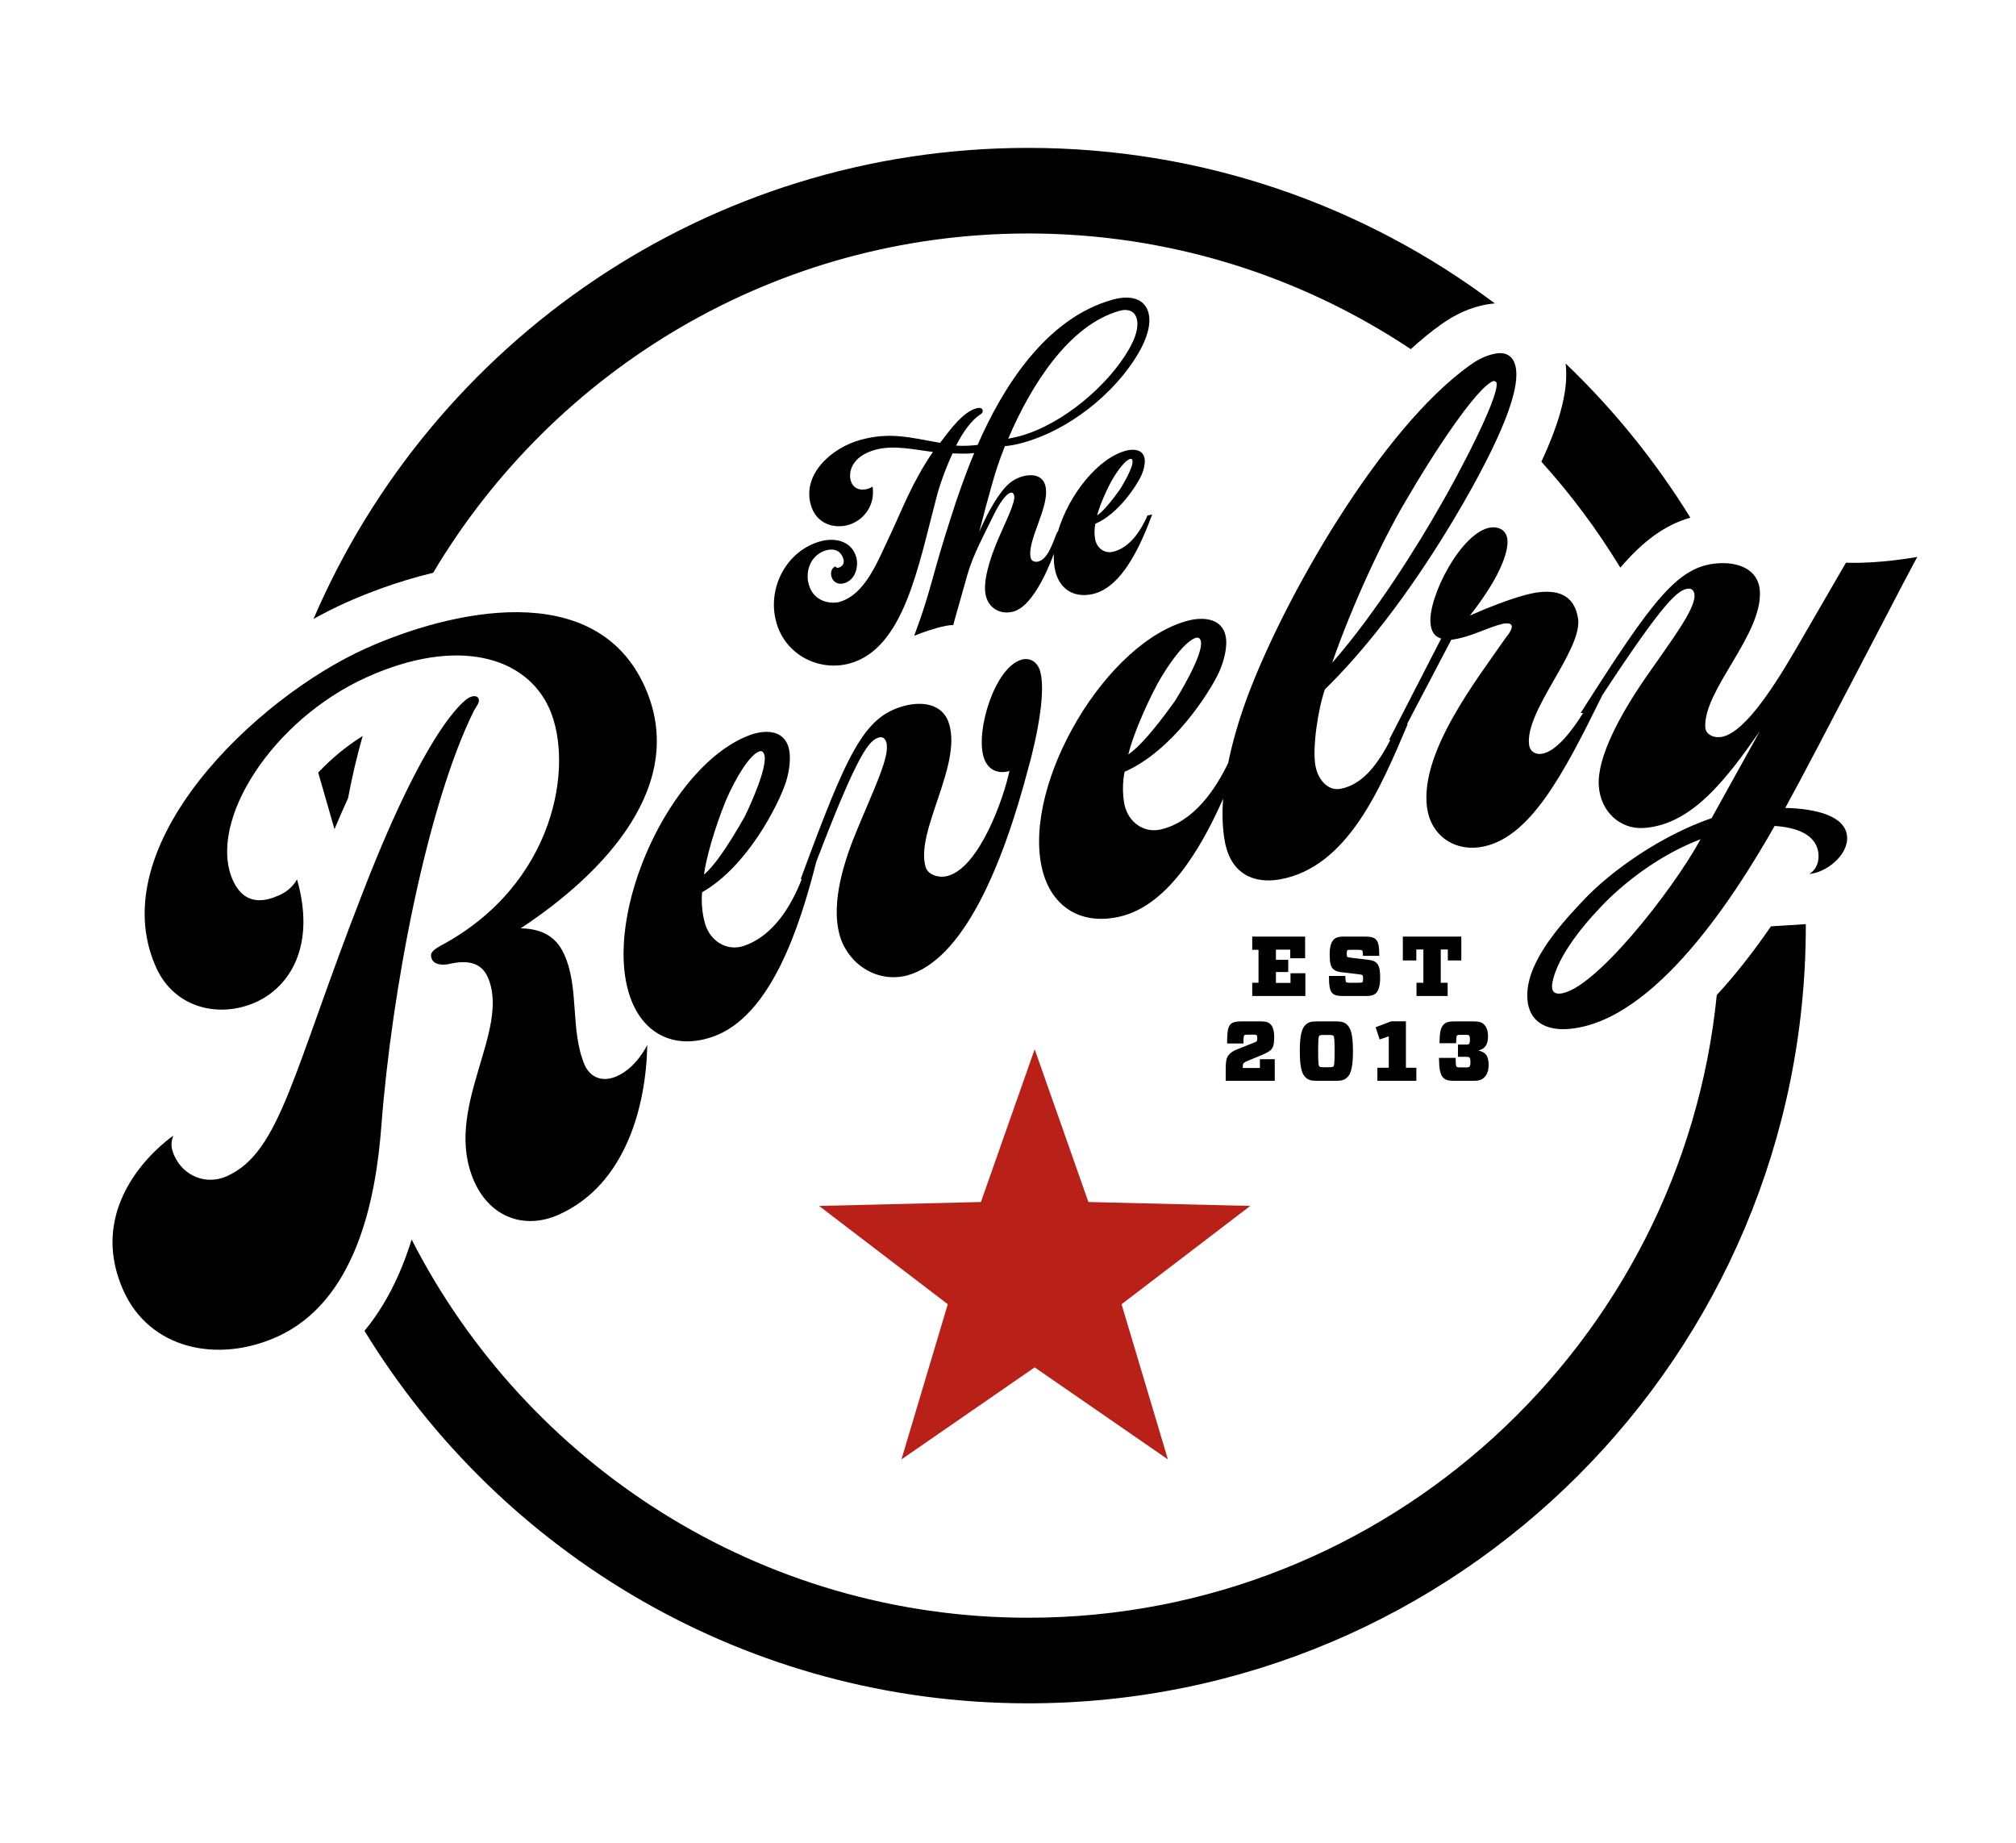
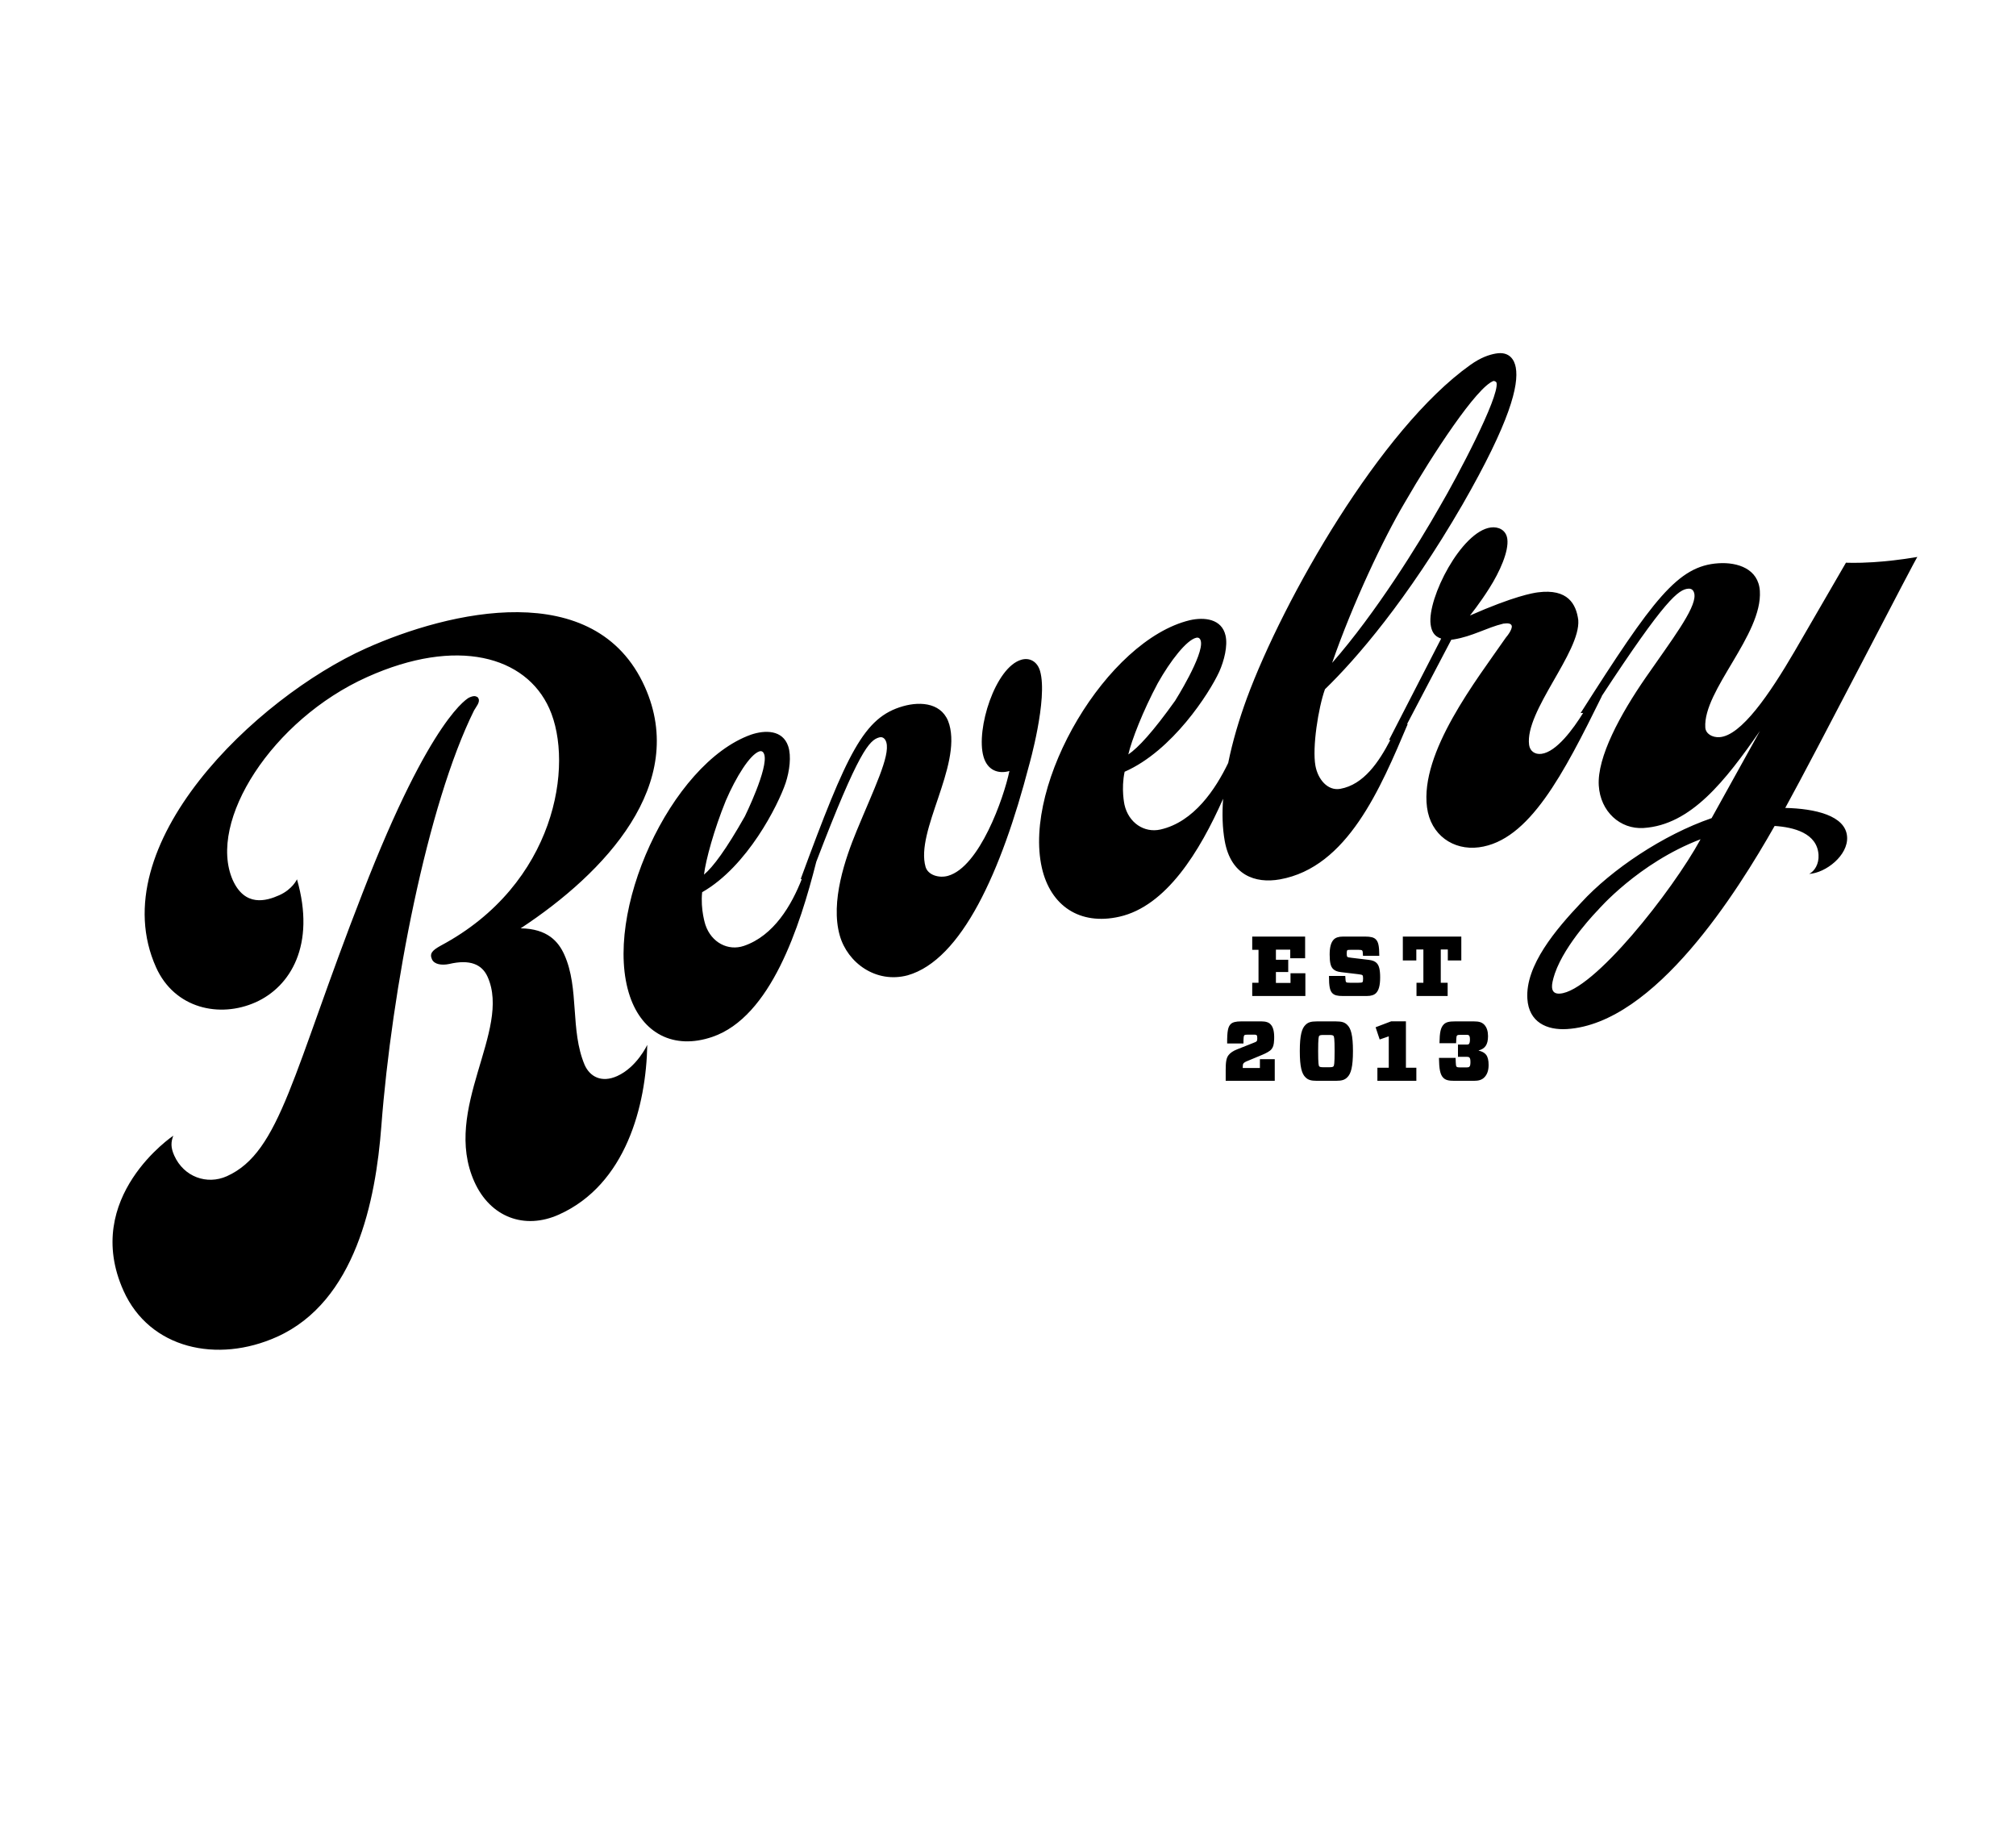
<svg xmlns="http://www.w3.org/2000/svg" xmlns:ns1="http://www.serif.com/" width="100%" height="100%" viewBox="0 0 501 458" version="1.1" xml:space="preserve" style="fill-rule:evenodd;clip-rule:evenodd;stroke-linejoin:round;stroke-miterlimit:2;">
  <g id="Layer-1" ns1:id="Layer 1">
    <g transform="matrix(1,0,0,1,107.645,317.642)">
-       <path d="M0,-175.329C30.009,-225.762 85.064,-259.632 147.889,-259.632C183.01,-259.632 215.7,-249.04 242.951,-230.894C245.457,-233.177 247.983,-235.248 250.517,-237.051C254.193,-239.675 257.913,-241.303 261.875,-242.01C262.534,-242.128 263.192,-242.2 263.846,-242.249C231.549,-266.515 191.401,-280.897 147.889,-280.897C68.224,-280.897 -0.162,-232.692 -29.729,-163.87C-27.078,-165.342 -24.433,-166.673 -21.824,-167.845C-16.892,-170.059 -9.096,-173.15 0,-175.329M341.119,-88.027L332.461,-87.482C327.95,-80.928 323.466,-75.266 318.996,-70.426C310.32,16.334 236.894,84.303 147.889,84.303C81.127,84.303 23.129,46.059 -5.351,-9.67C-8.162,-0.575 -12.078,6.989 -17.07,13.022C16.88,68.525 78.053,105.568 147.889,105.568C254.62,105.568 341.123,19.057 341.123,-87.664C341.123,-87.785 341.119,-87.905 341.119,-88.027M295.022,-176.605C300.577,-183.074 305.963,-187.184 312.428,-189.021C303.743,-203.088 293.314,-215.96 281.43,-227.327C282.167,-221.178 280.329,-213.548 275.408,-202.917C282.744,-194.808 289.32,-186.001 295.022,-176.605M-28.566,-125.683L-24.521,-111.627C-23.432,-114.209 -22.3,-116.799 -21.14,-119.362C-20.162,-124.586 -18.956,-129.731 -17.518,-134.777C-21.783,-132.112 -25.497,-128.968 -28.566,-125.683" style="fill-rule:nonzero;" />
-     </g>
+       </g>
    <g transform="matrix(1,0,0,1,387.64,179.163)">
      <path d="M0,67.708C-0.921,67.767 -1.859,67.517 -1.945,66.139C-1.995,65.37 -1.756,64.28 -1.24,62.708C1.364,55.161 9.463,46.962 9.463,46.962C9.463,46.962 19.494,35.256 34.971,29.36C27.934,42.261 8.272,67.188 0,67.708M-99.916,-9.421C-96.774,-15.007 -92.747,-20.167 -90.353,-20.708C-89.604,-20.878 -89.316,-20.313 -89.217,-19.864C-88.438,-16.422 -95.62,-5.041 -95.62,-5.041C-101.116,2.653 -104.782,6.631 -107.241,8.289C-106.454,4.807 -103.566,-2.615 -99.916,-9.421M-38.602,-54.188C-31.582,-66.365 -20.557,-83.16 -16.435,-84.523C-16.104,-84.428 -15.776,-84.33 -15.723,-84.025C-15.07,-80.396 -25.556,-60.58 -29.857,-53.261C-35.07,-44.061 -45.711,-26.868 -56.589,-14.465C-51.446,-29.271 -43.868,-45.289 -38.602,-54.188M56.016,21.576C63.749,7.556 88.832,-41.243 88.86,-40.782C84.6,-40.056 80.778,-39.662 77.867,-39.479C73.579,-39.208 71.106,-39.361 71.106,-39.361L58.337,-17.332C52.089,-6.634 45.047,3.653 39.68,3.993C37.843,4.108 36.244,3.131 36.147,1.598C35.568,-7.595 50.391,-21.448 49.705,-32.324C49.359,-37.841 44.178,-39.516 39.428,-39.215C29.313,-38.581 23.218,-30.354 5.158,-1.992L5.797,-2.032C3.323,1.949 -0.826,7.648 -4.562,8.136C-6.237,8.354 -7.437,7.428 -7.64,5.903C-8.727,-2.465 5.155,-17.116 4.58,-25.09C4.067,-29.048 2.012,-32.961 -5.449,-31.987C-6.663,-31.833 -11.363,-31.063 -22.343,-26.231C-22.343,-26.231 -19.937,-29.177 -17.503,-33.051C-14.932,-37.101 -12.654,-42.194 -13.052,-45.239C-13.347,-47.523 -15.313,-48.351 -17.141,-48.11C-24.443,-47.161 -32.967,-30.576 -32.116,-24.033C-31.897,-22.358 -31.264,-21.046 -29.491,-20.503L-42.46,4.707L-42.107,4.662C-44.968,10.147 -48.72,15.784 -54.565,16.833C-57.74,17.399 -60.149,14.402 -60.743,11.079C-61.557,6.544 -60.037,-3.244 -58.375,-7.907C-50.67,-15.373 -38.003,-29.967 -24.185,-53.811C-12.298,-74.503 -10.162,-83.464 -10.949,-87.847C-11.272,-89.661 -12.46,-91.942 -15.936,-91.318C-17.602,-91.021 -19.662,-90.34 -22.287,-88.463C-44.558,-72.618 -68.649,-30.396 -77.783,-5.675C-79.699,-0.438 -81.333,5.044 -82.418,10.4C-85.534,16.858 -90.911,25.052 -99.249,26.938C-103.287,27.853 -107.178,25.27 -108.193,20.776C-108.193,20.776 -109.07,16.886 -108.157,12.588C-96.274,7.381 -87.087,-6.969 -84.657,-12.24C-83.404,-15.04 -82.5,-18.706 -83.079,-21.251C-84.024,-25.441 -88.372,-25.878 -91.964,-25.065C-112.557,-20.096 -133.501,15.329 -128.728,36.437C-126.593,45.868 -119.334,50.836 -109.451,48.6C-97.839,45.976 -89.521,32.487 -83.679,19.294C-83.954,23.016 -83.858,26.561 -83.28,29.781C-81.765,38.241 -75.755,40.437 -69.561,39.327C-52.786,36.322 -44.595,16.758 -37.8,0.726L-37.979,0.758L-26.974,-20.213L-26.368,-20.293C-21.668,-21.057 -18.233,-23.205 -14.032,-24.217C-12.966,-24.356 -12.036,-24.325 -11.934,-23.563C-11.914,-23.41 -11.947,-22.477 -13.422,-20.738C-20.721,-10.192 -34.793,7.735 -33.011,21.433C-32.122,28.278 -26.504,32.193 -20.113,31.362C-7.631,29.738 0.891,13.151 10.443,-6.197L10.395,-6.19C26.199,-30.305 29.508,-32.747 31.979,-32.904C33.053,-32.972 33.417,-32.069 33.463,-31.306C33.685,-27.782 27.712,-20.021 21.366,-10.856C15.023,-1.688 9.232,8.982 9.676,16.029C10.077,22.467 14.975,26.925 20.796,26.562C32.592,25.821 41.13,14.825 49.737,2.439L37.714,24.113C25.668,28.255 12.831,36.903 5.343,45.065C-1.005,51.774 -8.595,60.712 -8.071,68.984C-7.709,74.805 -3.274,76.833 1.783,76.517C23.692,75.141 44.233,42.162 53.375,26.053C58.161,26.368 63.944,27.849 64.284,33.211C64.428,35.51 63.309,37.27 61.968,37.97C66.104,37.712 71.678,33.363 71.387,28.767C71.051,23.405 63.257,21.739 56.016,21.576M-207.267,19.767C-204.729,13.875 -201.271,8.321 -198.945,7.53C-198.219,7.284 -197.875,7.815 -197.728,8.25C-196.588,11.594 -202.533,23.668 -202.533,23.668C-207.192,31.903 -210.419,36.239 -212.69,38.146C-212.274,34.603 -210.185,26.918 -207.267,19.767M-129.165,-12.417C-129.836,-14.782 -131.729,-15.836 -133.799,-15.252C-140.296,-13.403 -145.166,2.023 -143.233,8.814C-142.27,12.212 -139.594,13.207 -136.786,12.407C-138.208,19.194 -144.221,36.227 -152.043,38.446C-154.26,39.077 -157.041,38.275 -157.63,36.205C-160.149,27.347 -148.741,11.338 -151.722,0.853C-153.229,-4.46 -158.648,-4.996 -163.228,-3.694C-172.972,-0.921 -177.052,7.735 -188.672,39.285L-188.365,39.197C-190.898,45.671 -195.294,53.309 -202.774,55.854C-206.699,57.187 -210.838,55.027 -212.32,50.671C-212.32,50.671 -213.603,46.891 -213.148,42.518C-201.878,36.092 -194.252,20.85 -192.393,15.353C-191.437,12.436 -190.93,8.695 -191.77,6.226C-193.149,2.155 -197.524,2.184 -201.008,3.371C-220.962,10.479 -238.065,47.914 -231.095,68.405C-227.978,77.562 -220.236,81.734 -210.645,78.475C-196.069,73.514 -188.876,51.076 -184.786,34.959C-174.199,7.267 -171.571,4.741 -169.161,4.059C-168.129,3.765 -167.583,4.564 -167.37,5.305C-166.404,8.701 -170.465,16.877 -174.716,27.181C-177.55,34.049 -181.341,44.862 -178.948,53.276C-177.018,60.066 -169.96,65.245 -162.096,63.169C-148.658,59.347 -138.786,37.392 -131.917,11.024C-131.917,11.024 -127.191,-5.48 -129.165,-12.417M-268.716,-5.578C-268.796,-5.758 -268.878,-5.939 -269.145,-6.041C-269.408,-6.141 -269.758,-6.426 -271.037,-5.851C-271.037,-5.851 -280.366,-1.663 -297.56,42.767C-314.932,87.279 -317.908,107.08 -331.263,113.078C-336.203,115.295 -341.953,113.262 -344.333,107.958C-345.236,105.947 -345.18,104.602 -344.574,103.013C-344.574,103.013 -367.379,118.309 -356.945,141.541C-350.457,155.987 -333.644,159.65 -318.829,152.995C-299.258,144.203 -294.267,119.102 -292.874,100.672C-290.297,66.764 -281.478,20.819 -269.824,-2.659C-269.34,-3.539 -268.303,-4.661 -268.716,-5.578M-234.284,88.206C-238.127,89.933 -241.024,88.374 -242.34,85.449C-246.016,76.769 -243.613,66.457 -247.395,58.045C-248.873,54.752 -251.611,51.588 -258.251,51.49C-237.214,37.645 -216.552,15.616 -227.398,-8.526C-239.72,-35.966 -276.067,-27.332 -296.736,-18.049C-323.99,-5.807 -362.491,30.824 -348.854,61.188C-344.249,71.435 -333.045,73.875 -324.079,69.848C-315.486,65.985 -309.131,55.662 -313.838,39.309C-313.838,39.309 -314.93,41.776 -318.22,43.255C-321.513,44.732 -326.779,46.223 -329.819,39.455C-336.126,24.92 -319.999,-0.349 -296.404,-10.942C-274.088,-20.968 -256.968,-16.129 -251.135,-3.141C-244.893,10.761 -249.54,40.547 -278.086,55.781C-280.198,56.953 -280.949,57.728 -280.291,59.191C-279.715,60.473 -277.841,60.729 -276.032,60.354C-270.865,59.133 -267.863,60.425 -266.469,63.535C-260.471,76.887 -277.885,96.355 -269.751,114.466C-265.809,123.244 -257.324,126.471 -248.731,122.607C-232.084,115.134 -227.052,95.508 -226.786,80.44C-226.786,80.44 -229.346,85.988 -234.284,88.206" style="fill-rule:nonzero;" />
    </g>
    <g transform="matrix(1,0,0,1,367.468,240.208)">
      <path d="M0,20.828L0,20.78C1.519,20.364 2.323,19.452 2.323,17.217C2.323,16.078 2.045,15.064 1.372,14.37C0.803,13.802 0.126,13.567 -1.18,13.567L-5.882,13.567C-7.318,13.567 -8.099,13.738 -8.668,14.308C-9.45,15.09 -9.7,16.292 -9.742,18.991L-5.608,18.991C-5.543,17.238 -5.503,17.217 -5.355,17.069C-5.232,16.941 -4.999,16.9 -4.449,16.9L-3.059,16.9C-2.656,16.9 -2.507,16.965 -2.403,17.069C-2.255,17.217 -2.169,17.474 -2.169,18.083C-2.169,18.716 -2.276,19.013 -2.424,19.181C-2.551,19.305 -2.7,19.328 -3.059,19.328L-5.145,19.328L-5.145,22.366L-2.992,22.366C-2.613,22.366 -2.444,22.409 -2.299,22.555C-2.128,22.724 -2.046,22.997 -2.046,23.691C-2.046,24.412 -2.151,24.662 -2.299,24.811C-2.444,24.96 -2.613,25.001 -2.992,25.001L-4.576,25.001C-5.205,25.001 -5.378,24.937 -5.483,24.833C-5.63,24.684 -5.675,24.56 -5.736,22.638L-9.87,22.638C-9.829,25.379 -9.576,26.796 -8.796,27.577C-8.226,28.145 -7.508,28.334 -6.013,28.334L-1.201,28.334C0,28.334 0.783,28.103 1.395,27.49C2.071,26.816 2.47,25.843 2.47,24.391C2.47,21.983 1.626,21.227 0,20.828M-18.08,13.545L-21.729,13.545L-25.613,15.023L-24.601,18.062L-22.344,17.281L-22.344,25.087L-25.168,25.087L-25.168,28.334L-15.488,28.334L-15.488,25.087L-18.08,25.087L-18.08,13.545ZM-36.095,24.747C-36.244,24.898 -36.478,24.96 -37.154,24.96L-38.565,24.96C-39.221,24.96 -39.47,24.898 -39.618,24.747C-39.767,24.602 -39.893,24.157 -39.893,20.952C-39.893,17.765 -39.767,17.303 -39.618,17.155C-39.47,17.008 -39.221,16.941 -38.565,16.941L-37.154,16.941C-36.478,16.941 -36.244,17.008 -36.095,17.155C-35.926,17.303 -35.803,17.765 -35.803,20.952C-35.803,24.137 -35.926,24.602 -36.095,24.747M-35.507,13.567L-40.19,13.567C-41.75,13.567 -42.426,13.821 -43.055,14.456C-43.943,15.319 -44.451,16.987 -44.451,20.952C-44.451,24.918 -43.943,26.586 -43.055,27.447C-42.426,28.079 -41.75,28.334 -40.19,28.334L-35.507,28.334C-33.942,28.334 -33.266,28.079 -32.638,27.447C-31.753,26.586 -31.242,24.918 -31.242,20.952C-31.242,16.987 -31.753,15.319 -32.638,14.456C-33.266,13.821 -33.942,13.567 -35.507,13.567M-54.366,25.149L-58.629,25.149L-58.629,24.878C-58.629,24.454 -58.587,24.177 -58.456,24.009C-58.354,23.865 -57.994,23.589 -57.404,23.38L-53.797,21.879C-52.765,21.456 -51.837,20.931 -51.5,20.49C-51.098,19.978 -50.889,19.537 -50.825,18.019C-50.76,16.144 -51.057,14.962 -51.731,14.287C-52.132,13.843 -52.851,13.566 -53.967,13.566L-59.008,13.566C-60.379,13.566 -61.157,13.782 -61.625,14.242C-62.255,14.875 -62.532,15.869 -62.506,19.053L-58.456,19.053C-58.456,17.616 -58.395,17.178 -58.25,17.026C-58.12,16.9 -57.914,16.859 -57.361,16.859L-56.054,16.859C-55.633,16.859 -55.316,16.859 -55.188,16.987C-55.041,17.135 -55.019,17.453 -55.019,17.81C-55.019,18.21 -55.064,18.356 -55.188,18.505C-55.316,18.654 -55.526,18.736 -56.243,19.013L-60.02,20.51C-61.033,20.909 -61.708,21.375 -62.152,21.943C-62.72,22.658 -62.869,23.671 -62.869,25.654L-62.869,28.334L-50.677,28.334L-50.677,22.956L-54.366,22.956L-54.366,25.149ZM-15.451,3.97L-15.451,7.26L-7.709,7.26L-7.709,3.97L-9.419,3.97L-9.419,-4.297L-7.667,-4.297L-7.667,-1.576L-4.314,-1.576L-4.314,-7.505L-18.846,-7.505L-18.846,-1.576L-15.496,-1.576L-15.496,-4.297L-13.742,-4.297L-13.742,3.97L-15.451,3.97ZM-24.484,2.643C-24.484,0.658 -24.776,-0.353 -25.348,-0.921C-25.789,-1.366 -26.321,-1.595 -27.333,-1.724L-31.571,-2.229C-32.288,-2.317 -32.517,-2.358 -32.625,-2.464C-32.75,-2.588 -32.793,-2.801 -32.793,-3.263C-32.793,-3.747 -32.75,-4.004 -32.646,-4.109C-32.56,-4.193 -32.332,-4.213 -31.823,-4.213L-29.839,-4.213C-29.292,-4.213 -29.081,-4.171 -28.955,-4.045C-28.827,-3.918 -28.786,-3.647 -28.746,-2.715L-24.696,-2.715C-24.715,-5.268 -24.945,-6.197 -25.58,-6.83C-26.046,-7.293 -26.821,-7.506 -28.196,-7.506L-33.72,-7.506C-34.841,-7.506 -35.555,-7.232 -36,-6.786C-36.675,-6.11 -37.033,-4.929 -37.033,-3.053C-37.033,-1.006 -36.758,-0.036 -36.191,0.531C-35.725,0.997 -35.111,1.228 -34.186,1.334L-29.946,1.839C-29.359,1.903 -28.997,1.99 -28.888,2.093C-28.765,2.219 -28.724,2.474 -28.724,2.893C-28.724,3.422 -28.765,3.697 -28.888,3.823C-28.997,3.928 -29.312,3.969 -29.925,3.969L-31.951,3.969C-32.56,3.969 -32.815,3.928 -32.938,3.805C-33.044,3.697 -33.112,3.381 -33.152,2.281L-37.203,2.281C-37.203,4.878 -36.972,5.951 -36.358,6.565C-35.833,7.094 -35.071,7.262 -33.746,7.262L-27.834,7.262C-26.659,7.262 -25.958,6.986 -25.514,6.544C-24.838,5.868 -24.484,4.669 -24.484,2.643M-43.068,1.606L-46.76,1.606L-46.76,4.014L-50.388,4.014L-50.388,1.295L-47.327,1.295L-47.327,-1.744L-50.388,-1.744L-50.388,-4.256L-46.826,-4.256L-46.826,-2.126L-43.129,-2.126L-43.129,-7.506L-56.275,-7.506L-56.275,-4.213L-54.712,-4.213L-54.712,3.97L-56.275,3.97L-56.275,7.262L-43.068,7.262L-43.068,1.606Z" style="fill-rule:nonzero;" />
    </g>
    <g transform="matrix(1,0,0,1,278.316,162.888)">
-       <path d="M0,-85.69C1.866,-86.203 3.631,-85.684 4.163,-83.746C4.756,-81.593 3.808,-78.862 2.297,-76.211C-2.748,-67.333 -14.091,-57.495 -24.858,-54.535C-25.862,-54.259 -26.815,-54.074 -27.767,-53.887C-22.187,-67.003 -12.704,-82.194 0,-85.69M-2.081,-43.407C-0.55,-46.115 1.408,-48.61 2.571,-48.87C2.935,-48.953 3.071,-48.675 3.118,-48.458C3.492,-46.79 -0.002,-41.279 -0.002,-41.279C-2.679,-37.553 -4.462,-35.628 -5.656,-34.83C-5.271,-36.519 -3.863,-40.112 -2.081,-43.407M6.855,-34.806C5.437,-31.59 2.7,-26.783 -1.803,-25.779C-3.766,-25.338 -5.646,-26.594 -6.134,-28.776C-6.134,-28.776 -6.557,-30.667 -6.105,-32.746C-0.335,-35.255 4.135,-42.203 5.321,-44.756C5.932,-46.115 6.374,-47.889 6.099,-49.126C5.645,-51.158 3.537,-51.372 1.793,-50.983C-5.441,-49.255 -12.781,-39.79 -15.414,-30.809L-15.542,-30.773C-16.555,-28.566 -17.714,-24.075 -20.229,-23.387C-21.088,-23.147 -21.946,-23.452 -22.142,-24.172C-23.325,-28.478 -17.159,-37.202 -18.558,-42.295C-19.27,-44.879 -21.893,-45.159 -24.119,-44.549C-26.059,-44.017 -27.459,-42.936 -28.407,-41.902C-31.088,-39.004 -33.569,-34 -34.971,-30.68C-33.862,-35.076 -32.866,-38.746 -31.967,-41.924C-31.035,-45.271 -30.178,-48.052 -28.574,-52.047C-27.06,-52.155 -25.604,-52.477 -24.025,-52.912C-12.972,-55.951 -1.443,-64.836 4.6,-75.144C6.597,-78.549 7.882,-82.3 7.071,-85.241C6.161,-88.543 2.832,-89.711 -1.763,-88.447C-18.415,-83.867 -29.166,-66.55 -35.373,-52.337C-36.345,-52.227 -38.523,-52.012 -40.73,-52.178C-38.967,-55.594 -36.854,-58.568 -34.61,-59.96C-34.218,-60.218 -34.013,-60.586 -34.129,-61.019C-34.289,-61.589 -34.99,-61.629 -35.638,-61.451C-39.229,-60.464 -42.527,-55.618 -44.7,-52.86C-52.661,-54.3 -57.333,-55.559 -64.509,-53.586C-71.615,-51.63 -78.94,-45.141 -76.846,-37.534C-75.501,-32.652 -71.017,-31.493 -67.569,-32.442C-63.911,-33.448 -60.746,-37.098 -61.472,-41.993C-61.864,-41.731 -62.205,-41.562 -62.638,-41.441C-64.93,-40.812 -66.438,-41.788 -66.908,-43.508C-67.5,-45.662 -66.634,-49.53 -60.751,-51.147C-56.23,-52.389 -50.944,-51.143 -46.472,-50.596C-51.658,-43.072 -54.254,-35.951 -57.042,-30.087C-60.415,-22.985 -63.337,-15.08 -69.868,-13.283C-72.204,-12.795 -76.175,-13.477 -77.338,-17.712C-78.306,-21.229 -76.663,-25.08 -73.095,-26.135C-70.08,-26.966 -69.022,-25.093 -68.729,-24.016C-68.431,-22.94 -68.899,-22.117 -69.975,-21.823C-70.48,-21.683 -70.689,-22.164 -70.689,-22.164C-71.603,-21.836 -71.993,-20.729 -71.695,-19.651C-71.36,-18.43 -70.254,-17.5 -68.53,-17.973C-65.466,-18.893 -64.992,-22.497 -65.504,-24.363C-66.687,-28.669 -71.038,-29.328 -74.409,-28.398C-82.806,-26.09 -87.755,-16.854 -85.406,-8.313C-83.135,-0.06 -74.679,4.021 -67.143,1.947C-53.652,-1.764 -50.108,-22.267 -45.559,-39.422C-44.933,-41.911 -43.478,-46.17 -41.589,-50.244C-39.8,-50.194 -37.988,-50.075 -36.209,-50.334C-38.449,-45.007 -40.512,-39.036 -41.958,-34.469C-46.808,-19.547 -46.808,-16.461 -51.124,-4.926C-51.124,-4.926 -48.351,-6.077 -45.483,-6.865C-44.046,-7.26 -42.592,-7.583 -41.435,-7.593L-37.918,-20.063C-36.554,-24.917 -33.679,-30.184 -31.609,-34.46C-30.734,-36.322 -28.743,-40.032 -27.164,-40.468C-26.664,-40.607 -26.4,-40.215 -26.303,-39.856C-25.846,-38.204 -28.286,-33.597 -30.391,-28.62C-32.495,-23.638 -34.188,-18.001 -33.277,-14.698C-32.392,-11.469 -29.397,-10.133 -26.456,-10.943C-22.264,-12.096 -18.648,-19.38 -16.408,-25.277C-16.482,-23.843 -16.392,-22.474 -16.11,-21.211C-15.088,-16.633 -11.575,-14.213 -6.78,-15.288C0.556,-16.924 5.209,-27.495 8.02,-35.064L6.855,-34.806Z" style="fill-rule:nonzero;" />
-     </g>
+       </g>
    <g transform="matrix(1,0,0,1,310.704,323.678)">
-       <path d="M0,-24.052L-40.222,-25.025L-53.575,-62.979L-66.933,-25.025L-107.152,-24.052L-75.169,0.371L-86.682,38.927L-53.575,16.061L-20.466,38.925L-31.985,0.371L0,-24.052Z" style="fill:rgb(185,32,24);" />
-     </g>
+       </g>
  </g>
</svg>